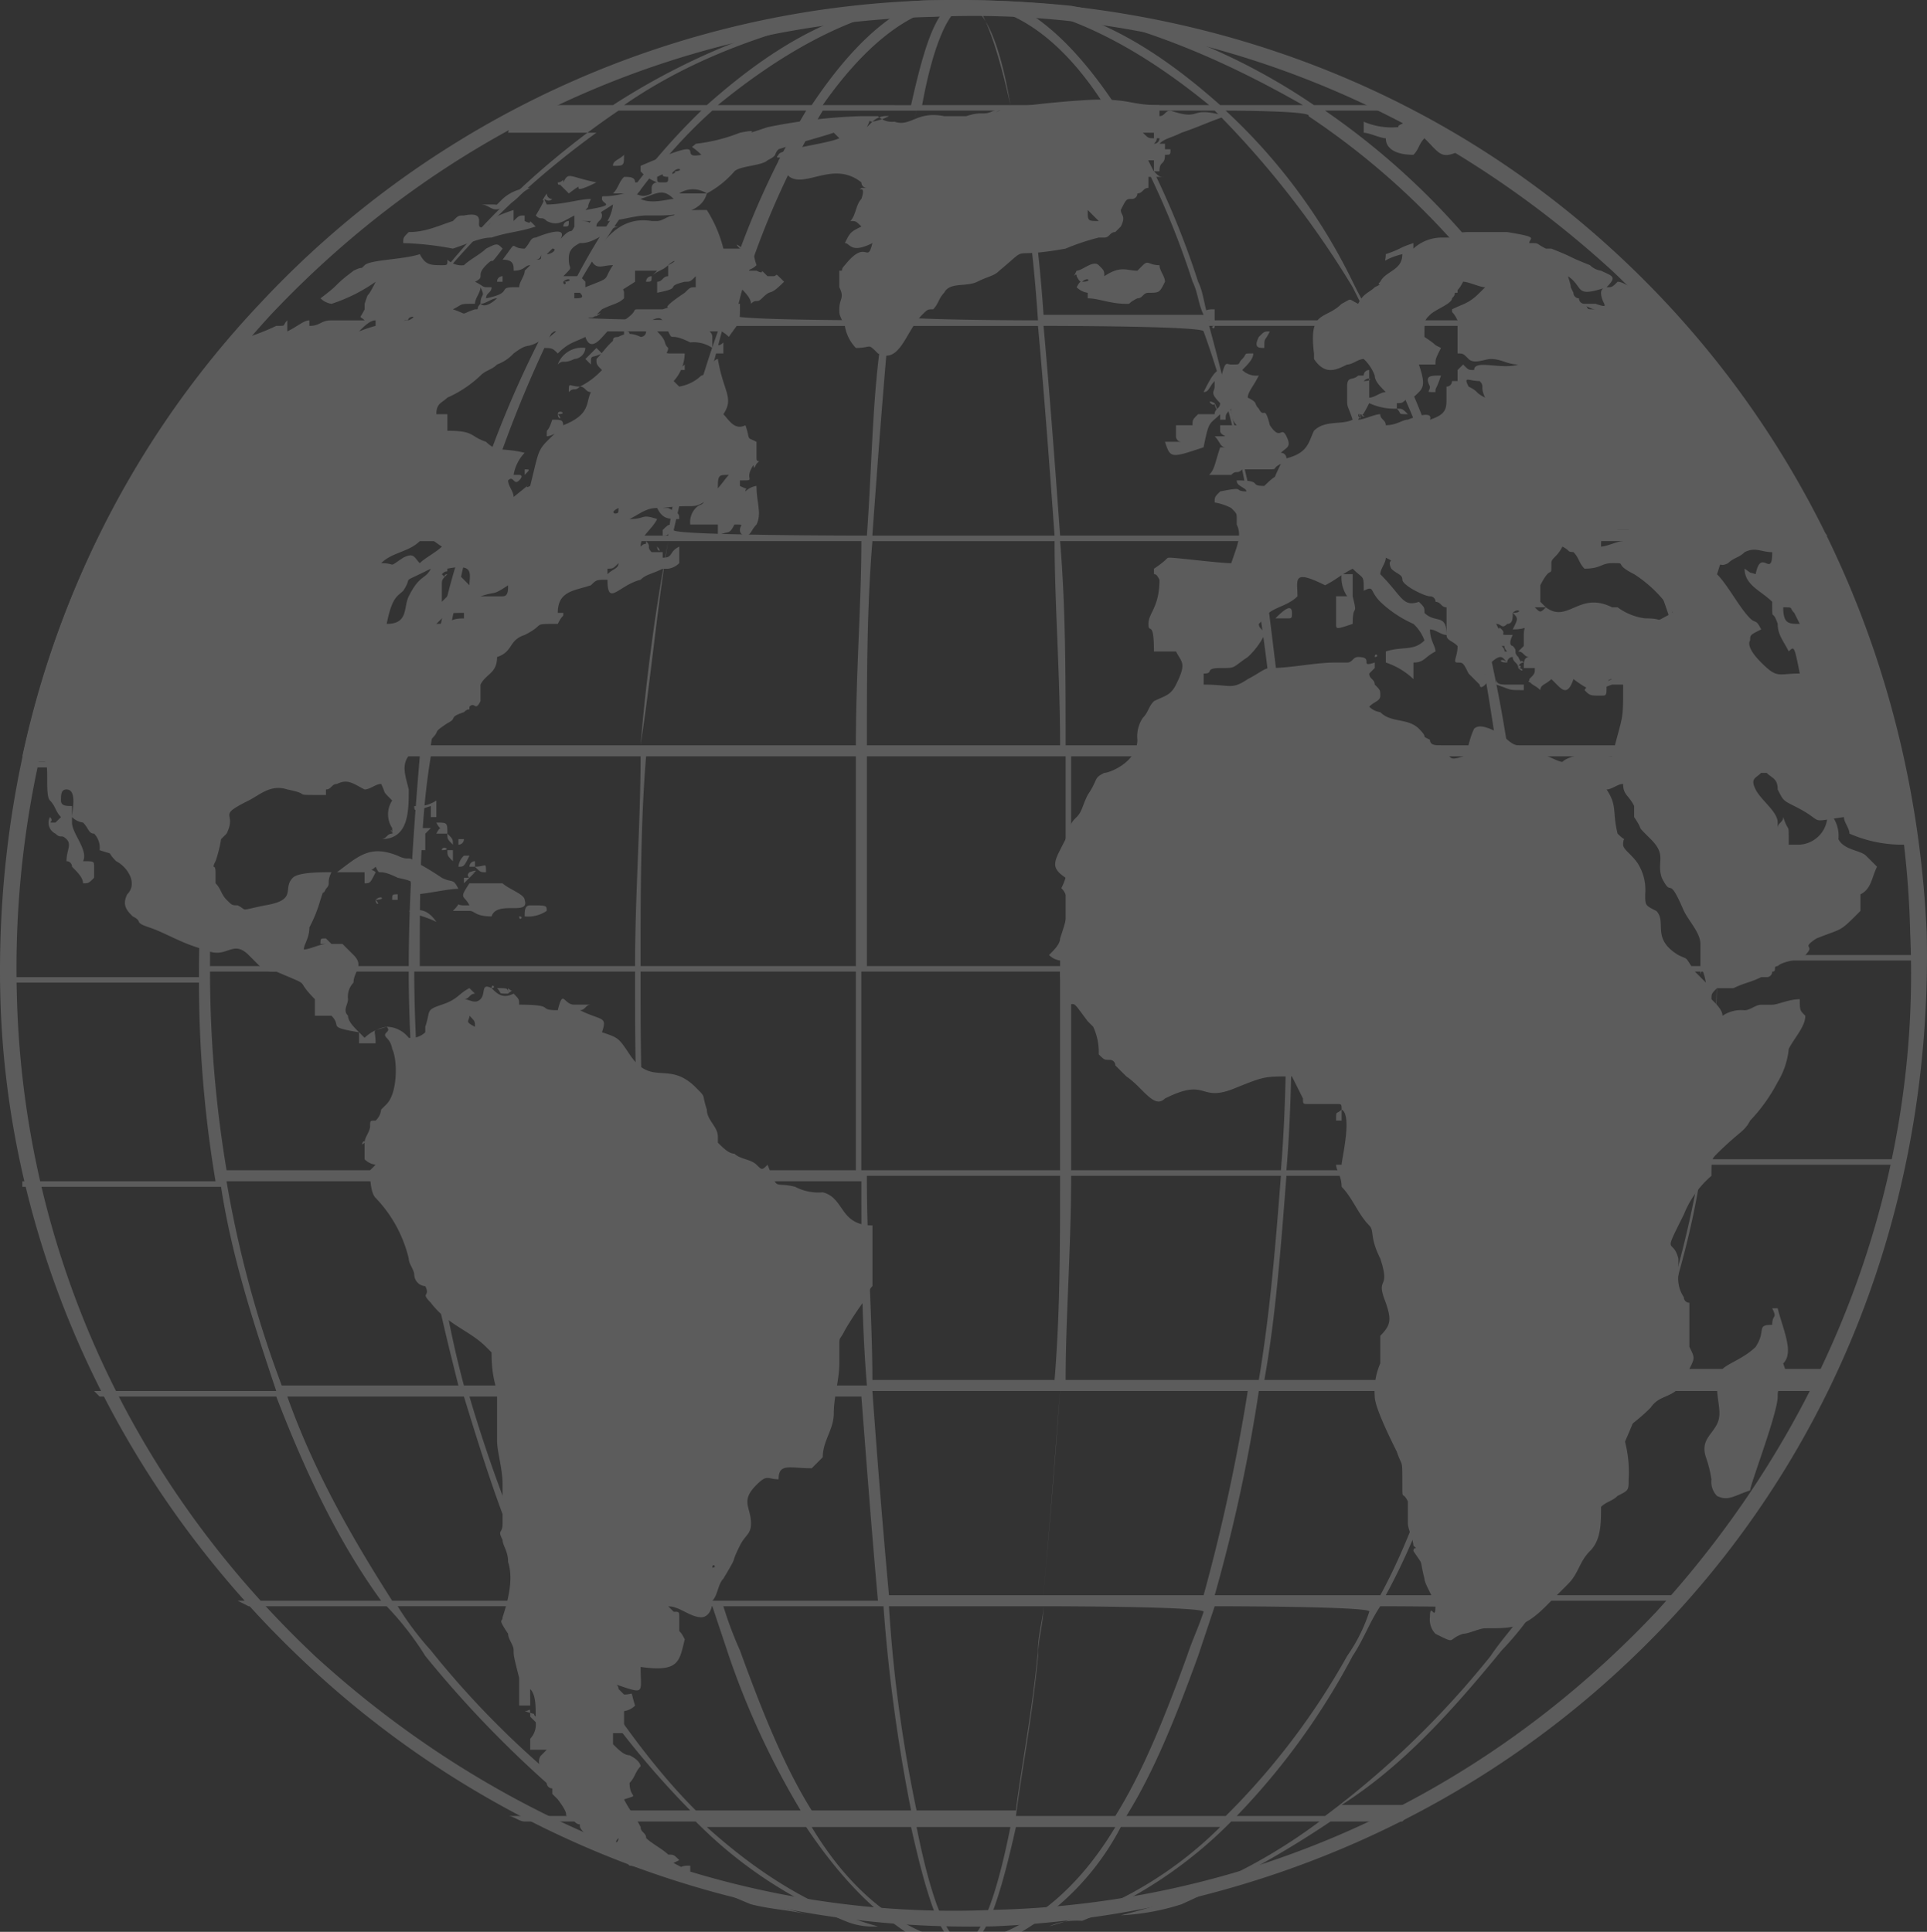
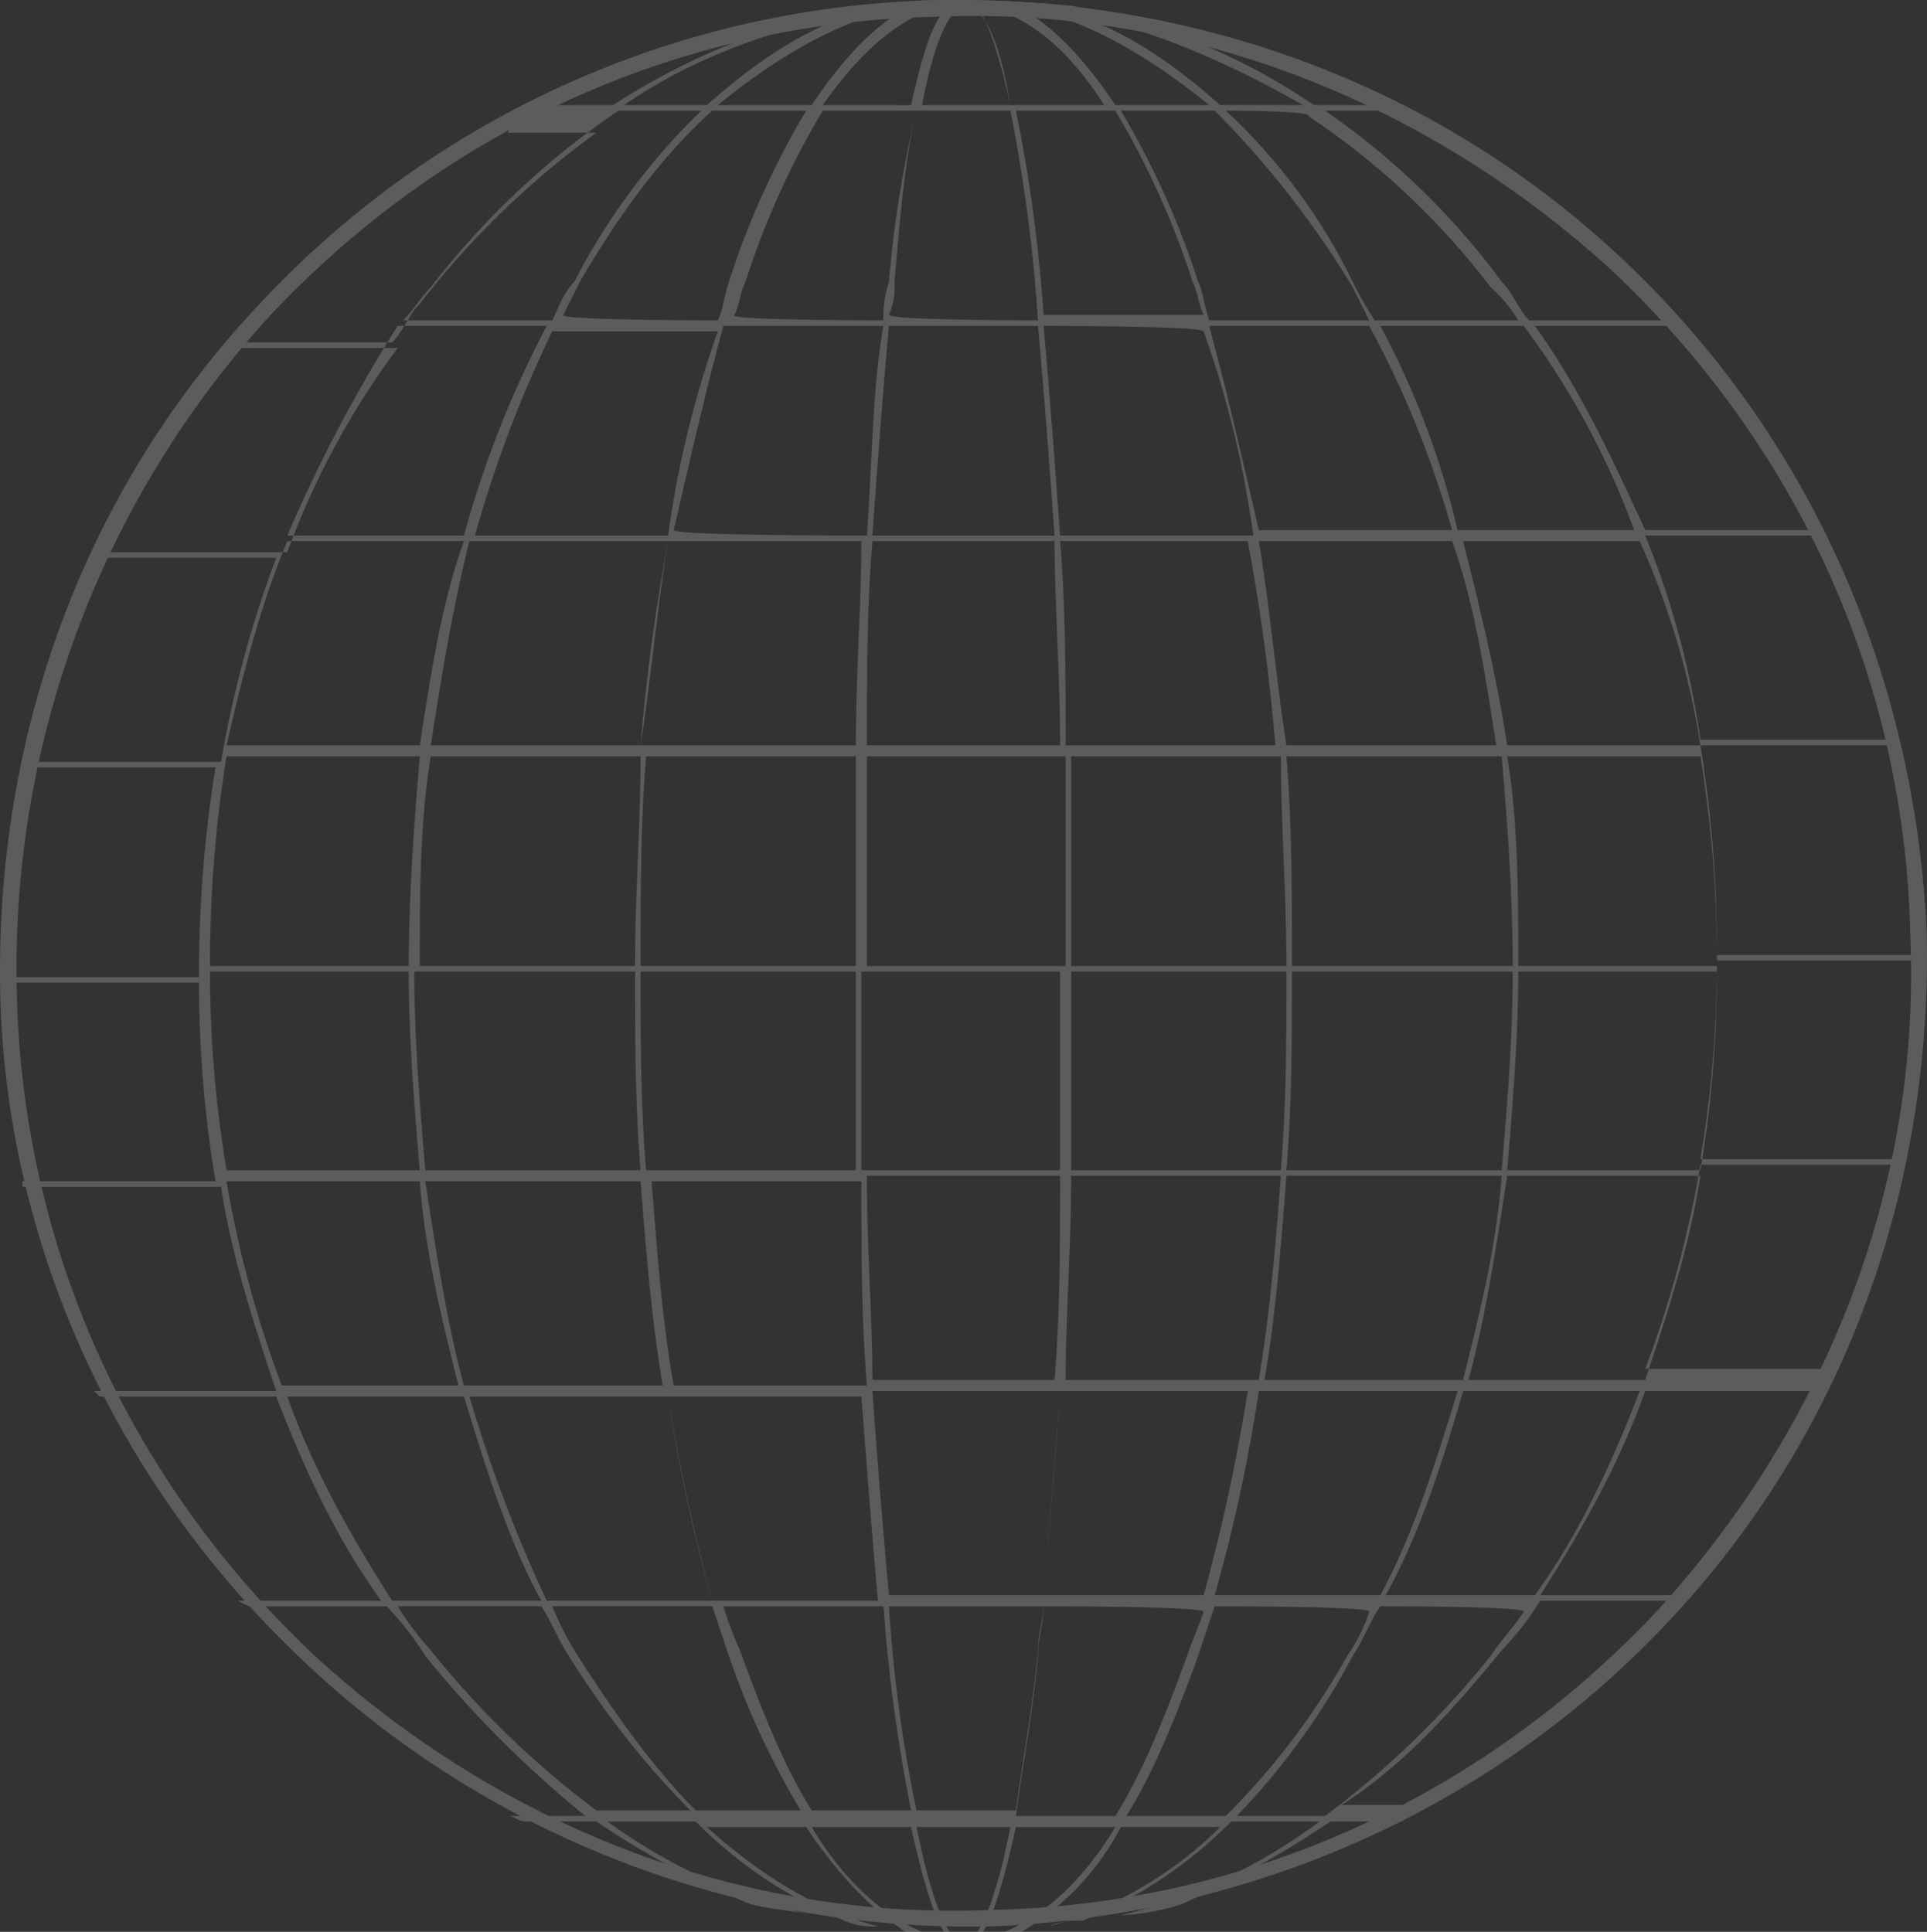
<svg xmlns="http://www.w3.org/2000/svg" viewBox="2894.757 -746.511 231.395 232.027">
  <rect x="2894.757" y="-746.511" width="231.395" height="232.027" fill="#333333" stroke="none" />
  <defs>
    <style>
      .cls-1 {
        opacity: 0.2;
      }

      .cls-2 {
        fill: #fff;
      }
    </style>
  </defs>
  <g id="グループ化_14" data-name="グループ化 14" class="cls-1" transform="translate(2894.762 -746.506)">
-     <path id="パス_23" data-name="パス 23" class="cls-2" d="M36.483,199.543C13.283,177.669.689,148.5.026,119.339-.636,89.511,9.306,59.682,31.18,36.483h0A114.573,114.573,0,0,1,112.047.026C141.875-.636,171.7,9.306,194.9,31.18h0c23.2,21.874,35.131,51.039,36.457,80.867.663,29.828-9.28,59.656-31.154,82.856h0c-21.874,23.2-51.039,35.131-80.867,36.457a116.5,116.5,0,0,1-82.856-31.817Zm-34.468-80.2c.663,29.165,12.594,57.668,35.794,79.542h0c23.2,21.211,52.365,31.817,81.53,30.491,29.165-.663,57.668-12.594,79.542-35.794h0c21.211-23.2,31.817-52.365,30.491-81.53-.663-29.165-12.594-57.668-35.794-79.542h0c-23.2-21.211-52.365-31.817-81.53-30.491C82.882,2.678,54.38,14.609,32.506,37.809h0a116.064,116.064,0,0,0-30.491,81.53Z" transform="translate(0 0)" />
-     <path id="パス_24" data-name="パス 24" class="cls-2" d="M62.508,192.037h0m22.537-14.583h0m0,0h0M59.193,68.085h0M73.776,57.479h0M72.45,51.513h0m15.908-5.3h0m-35.794-4.64h0M63.833,28.977h0m0,0h0m-15.908-.663h0m14.583-3.977h0m0,0h0m-26.514,4.64h0M64.5,20.36h0M53.891,22.348h0m0,0h0M79.079,11.08h0m-4.64,0h0m31.154-7.291h0m72.913,63.633h0m4.64-4.64h0m-7.954-29.828h0M167.9,19.034h0M62.508,196.014h0l.663.663a2.435,2.435,0,0,1-.663,1.989v1.326H64.5l-.663.663c-.663.663,0,1.989.663,3.314h0a.649.649,0,0,0,.663.663v.663l.663.663c1.989,2.651,0,1.326,1.989,2.651.663.663.663,0,.663.663h0c.663,1.326,2.651,1.989,3.977,3.314h0c.663,0,1.326.663,1.989,1.326.663,0,1.989.663,2.651.663h1.326v-.663c.663,0,.663,0,1.989-.663-.663-.663-.663-.663-1.326-.663-.663-.663-1.989-1.326-2.651-1.989,0-.663-.663-.663-.663-1.326-.663-1.326-1.326-1.989-1.989-3.314,1.989-.663.663,0,.663-1.989.663-.663.663-1.326,1.326-1.989h0s0-.663-1.326-1.326c-.663,0-1.326-.663-1.989-1.326V198h1.326v-2.651a2.314,2.314,0,0,0,1.326-.663c-.663-1.989,0-1.326-1.326-1.326l-.663-.663h0a.649.649,0,0,0-.663-.663c3.977,1.326,3.314,1.326,3.314-1.989,4.64.663,4.64-.663,5.3-3.314-.663-1.326-.663-.663-.663-1.326v-1.326c0-.663,0-.663-.663-.663l-.663-.663c1.326,0,2.651,1.326,3.977,1.326.663,0,1.326-.663,1.326-1.989.663-.663.663-1.989,1.326-2.651,1.989-3.314.663-1.326,1.989-3.977.663-1.326,1.326-1.326,1.326-2.651,0-1.989-1.326-2.651.663-4.64,1.326-1.326,1.326-.663,2.651-.663,0-1.989,1.326-1.326,3.977-1.326l1.326-1.326c0-1.989,1.326-3.314,1.326-5.3s.663-3.977.663-5.966V151.6c0-1.326,0-.663.663-1.989a40.6,40.6,0,0,1,2.651-3.977,2.314,2.314,0,0,1,.663-1.326v-7.291c-3.977,0-3.314-3.314-5.966-3.977a5.976,5.976,0,0,1-3.314-.663c-2.651-.663-1.989.663-3.314-2.651-.663.663-.663.663-1.326,0s-1.989-.663-2.651-1.326h0c-.663,0-1.326-.663-1.989-1.326v-.663c0-1.326-1.326-1.989-1.326-3.314-.663-1.989,0-1.326-1.326-2.651s.663,1.326,0,0c-3.314-3.314-5.3,0-7.954-3.977-1.326-1.989-1.326-1.989-3.314-2.651.663-1.989,0-1.326-2.651-2.651.663,0,.663-.663,1.326-.663H67.81c-1.326,0-1.326-1.989-1.989.663-2.651,0,0-.663-4.64-.663,0-.663,0-.663-.663-1.326-1.326.663-1.989,0-2.651-.663-1.326-.663-.663.663-1.326,1.326s-1.326,0-1.989,0c.663,0,.663-.663,1.326-.663l-.663-.663c-1.326.663-1.326,1.326-3.314,1.989h0c-1.989.663-1.326.663-1.989,2.651v.663h0a2.435,2.435,0,0,1-1.989.663,3.444,3.444,0,0,0-2.651-1.326,5.025,5.025,0,0,0-2.651,1.326l-.663-.663h0c-.663-.663-1.326-1.326-1.326-1.989-.663-.663,0-1.326,0-1.989a2.435,2.435,0,0,1,.663-1.989c0-1.326,1.326-1.989,0-3.314l-.663-.663-.663-.663H38.645l-.663-.663v0c-.663,0-.663,0-.663.663h.663c-.663,0-1.989.663-2.651.663,0-.663.663-1.326.663-2.651h0a17.012,17.012,0,0,0,1.326-3.314c.663-1.989,0,0,.663-1.326.663-.663,0-.663.663-1.989-1.326,0-3.977,0-4.64.663-1.326,1.326.663,2.651-3.314,3.314-3.314.663-1.989.663-3.314,0-.663,0-.663,0-1.326-.663s-.663-1.326-1.326-1.989V94.6c0-1.326-.663,0,0-1.326a15.037,15.037,0,0,0,.663-2.651l.663-.663c1.326-2.651-1.326-1.989,2.651-3.977,1.326-.663,2.651-1.989,4.64-1.326,3.314.663,0,.663,4.64.663v-.663c.663,0,.663-.663,1.326-.663,1.326-.663,1.989,0,3.314.663.663,0,1.326-.663,1.989-.663.663,1.326,0,.663,1.326,1.989a3.01,3.01,0,0,0,0,3.314c0,.663,0,.663.663,1.326-1.326-1.326-.663-1.326-.663-.663-.663,0-.663.663-1.326.663,3.314,0,3.314-3.314,3.314-5.966C47.262,82,46.6,80.679,50.576,78.69c1.326-1.326,0-.663,1.989-1.989,1.326-.663,0-.663,1.989-1.326.663-.663.663,0,.663-.663.663-.663.663.663,1.326-.663V72.062c.663-1.326,1.989-1.326,1.989-3.314,1.989-.663,1.326-1.989,3.314-2.651,2.651-1.326.663-1.326,3.977-1.326.663-1.326.663-.663.663-1.326h-.663c0-2.651,1.989-2.651,3.977-3.314.663-.663.663-.663,1.989-.663,0,3.314,1.326.663,3.977,0,.663-.663,1.326-.663,2.651-1.326h.663a2.314,2.314,0,0,0,1.326-.663V55.491c-1.326.663-.663,1.326-1.989,1.326v-.663H77.09c-.663-.663,0-.663-.663-1.326,0,.663,0,0-.663.663,0-1.326,1.326-1.989,1.989-3.314-1.989-.663-1.326,0-3.314,0,1.326-.663,1.989-1.326,3.314-1.326h0c.663,1.326,1.326,1.326,2.651,1.326,0-.663,0-.663-1.326-1.326h-.663c4.64-.663,3.314.663,6.628-1.989,0-1.989,0-1.989,1.326-1.989-.663.663-1.326,1.989-2.651,2.651-.663,1.326-.663.663-1.326,1.326a2.435,2.435,0,0,0-.663,1.989h3.314v1.326c1.326-.663,1.326,0,1.989-1.326,1.326,0,.663,0,.663.663a.649.649,0,0,0,.663.663c.663,0,.663-.663,1.326-1.326.663-1.326,0-2.651,0-4.64a2.314,2.314,0,0,0-1.326.663c0-.663.663,0-.663-.663v-.663c1.989,0,.663,0,1.326-1.326s0,.663.663-.663c.663-.663,0,0,0-.663V42.9c-1.326-.663-.663,0-1.326-1.989-1.326.663-1.989-.663-2.651-1.326,1.326-1.989,0-2.651-.663-6.628-.663,0-1.326,1.989-1.989,1.989A5.025,5.025,0,0,1,80.4,36.268l-.663-.663a5.063,5.063,0,0,0,1.326-3.314H79.742c-1.326,0-.663,0-.663-.663-.663-.663,0-.663-1.326-1.989H76.427a.649.649,0,0,1-.663.663c-2.651-1.326-3.977,1.326-5.3,2.651,0,.663,0,.663.663,1.326a9.151,9.151,0,0,1-2.651,1.989c.663,0,.663.663,1.326.663-.663,1.326,0,2.651-3.314,3.977C63.17,44.222,63.833,42.9,62.508,48.2c-1.326.663,1.326-1.326-1.989,1.326,0-.663-.663-1.326-.663-1.989.663-.663.663.663,1.326,0s0-.663,0-.663h-.663a5.025,5.025,0,0,1,1.326-2.651c-2.651-.663-3.314,0-4.64-1.326-1.989-.663-1.326-1.326-4.64-1.326V39.582H51.239c0-1.326.663-1.326,1.326-1.989a13.866,13.866,0,0,0,3.977-2.651c.663-.663,1.326-.663,1.989-1.326h0a5.1,5.1,0,0,0,1.989-1.326c2.651-1.989.663.663,6.628-3.977C65.822,29.64,64.5,30.3,63.833,31.628c1.326,0,1.326,0,1.989.663,1.326-1.326,1.989-1.326,3.314-1.989.663,1.989,1.989,0,2.651-.663-2.651,0,0,0-2.651-1.326.663-.663.663,0,1.326-.663,1.326-.663-.663.663,0,0l.663-.663h0c1.326-.663,1.989-.663,2.651-1.326V25c0-.663-.663,0,1.326-1.326V22.348h2.651l-.663.663c.663-.663,1.326-.663,1.989-1.326v1.326c-.663,0-.663.663-1.326.663V25c3.314-.663.663-.663,3.314-1.326.663,0,.663,0,1.326-.663v1.326c-.663,0-.663,0-1.326.663-3.977,2.651-.663,1.326-2.651,1.989H75.764c-1.326,0,0,0-1.989,1.326v.663l-.663.663h.663V30.3h.663c0-.663,0-.663-.663-.663v-.663c.663.663,1.989,0,3.314-.663s1.326,0,1.989,1.326,0,0,2.651,1.326a3.985,3.985,0,0,1,2.651.663v.663h1.326V30.965c-.663.663-.663,0-1.326.663V30.3c0-.663-.663-.663-.663-1.326A5.025,5.025,0,0,1,86.37,30.3C87.7,28.314,87.7,28.977,87.7,26.325H86.37V25c.663,0,.663-.663,1.326-.663.663.663,1.326,1.326,1.326,1.989.663-.663.663,0,1.326-.663h0c1.326-1.326.663,0,2.651-1.989-1.326-1.326-.663-.663-1.326-.663H91.01c-1.326-1.326,0,0-1.326-.663H88.359a2.314,2.314,0,0,0,1.326-.663c-.663-1.989,0-1.989-1.326-1.989H87.7c-1.326-1.326,1.326.663,0,0H85.707a15.838,15.838,0,0,0-1.989-4.64c-1.989,0-3.314,0-3.977.663-.663,0-1.326.663-1.989.663H77.09c-3.977-.663-5.966,2.651-7.291,4.64.663,1.326,1.326.663,2.651.663-1.326,1.989,0,1.326-3.314,2.651v-.663l-.663-.663H66.485c1.326-1.326.663-.663.663-1.989,0-.663,0-1.326,1.326-1.989.663,0,1.326,0,3.314-1.326a2.314,2.314,0,0,1,1.326-.663H70.462c0-.663.663-.663.663-1.326s-.663,0,1.326-1.326a5.129,5.129,0,0,1-.663,1.989c1.326,0,3.314-.663,4.64-.663h1.326c1.326,0,5.3,0,5.966-2.651a11.637,11.637,0,0,0,3.314-2.651c.663-.663,3.314-.663,3.977-1.326,1.326-.663.663-.663,1.326-1.326,1.989-.663,4.64-1.326,6.628-1.989l.663.663C98.3,7.1,92.336,7.766,92.336,8.428c-.663.663.663,0,0,.663,0,.663,0,.663-.663.663.663,0,.663,0,1.326.663l.663.663c1.989,1.326,5.3-1.989,8.617.663a.649.649,0,0,0,.663.663h-.663c-.663.663.663-.663,0,1.326-.663.663-.663,1.989-1.326,2.651.663,0,.663,0,1.326.663-1.326.663-1.326.663-1.989,1.989.663,0,.663,1.326,3.314,0-.663,2.651-.663-.663-3.314,2.651-.663.663,0,.663-.663.663v1.989c.663,1.326,0,1.326,0,2.651,0,.663,0,.663.663,1.989h0a5.025,5.025,0,0,0,1.326,2.651c1.989,0,1.326-.663,2.651.663h0c2.651,1.326,3.314-2.651,5.3-4.64.663-.663.663-.663,1.326-.663.663-.663.663-1.326,1.326-1.989.663-1.326,2.651-.663,3.977-1.326s1.989-.663,2.651-1.326c3.977-3.314.663-1.326,7.954-2.651a27.635,27.635,0,0,1,3.977-1.326h.663c.663,0,.663-.663,1.326-.663l.663-.663c.663-1.326,0-1.326,0-1.989.663-1.326.663-1.326,1.326-1.326a.649.649,0,0,0,.663-.663h0c.663,0,.663-.663,1.326-.663V11.08h1.989c-.663,0-.663,0-1.326-.663l-1.326-1.326h1.326v1.326h.663c0-1.326.663-.663.663-1.989.663,0,.663,0,.663-.663h-.663V7.1h-.663c.663-.663,1.326-.663,2.651-1.326h0c1.989-.663,3.314-1.326,5.3-1.989-4.64-1.326-2.651.663-6.628-.663-.663,0-.663.663-1.326.663V2.463c-3.314,0-3.314-.663-7.291-.663h0c-1.989,0-9.943.663-11.931,1.326-1.326.663,1.326-.663-.663,0-1.326.663-1.326,0-3.314.663h-2.651c-3.314-.663-3.977,1.326-5.966.663a2.435,2.435,0,0,1-1.989-.663h-1.989A65.306,65.306,0,0,0,91.01,5.114c-3.977,1.326,0,0-3.314.663a20.491,20.491,0,0,1-5.3,1.326c-.663.663-.663,0,.663,1.326-3.314.663,1.989-2.651-7.291,1.326v.663a5.1,5.1,0,0,0,1.989,1.326h0a.649.649,0,0,0-.663.663v.663c-1.326.663-1.326,0-2.651,0,.663,0,1.326,0,1.326-.663s0-.663-.663-.663c0-.663-.663-.663-1.326-.663-.663.663-.663,1.326-1.326,1.989h1.326c-2.651.663-2.651,0-2.651.663s1.989.663-1.989,1.326c.663-.663,0,0,.663-1.326-1.326,0-3.314.663-5.3.663-.663-1.326,0,0,.663-.663a.649.649,0,0,1-.663-.663c-1.326,1.989.663-.663-1.326,2.651.663.663.663,0,1.326.663,1.326.663,1.989,0,3.314-.663v1.326c-.663,1.326,0-.663-2.651,2.651.663,0,0,.663-.663.663l1.326-1.326c1.989-2.651-2.651-.663-2.651-.663-.663,0-.663.663-1.326,1.326-1.989,0-.663-1.326-2.651,1.326,1.326,0,1.326.663,1.326,1.326,1.326,0,1.326-.663,1.989-.663l-.663.663h0c0,.663-.663,1.326-.663,1.989h-.663c-1.989,0,0,.663-3.314,1.326,0-.663.663-.663.663-1.326-1.326,0-.663,0-1.989-.663,1.326-.663,0-.663,1.326-1.989s0,.663,1.989-1.989c-.663-.663-.663-.663-1.989,0-.663.663-1.989,1.326-2.651,1.989a2.435,2.435,0,0,1-1.989-.663c0,.663,0,.663-.663.663-1.326,0-1.989,0-2.651-1.326-1.989.663-5.966.663-6.628,1.326s0,0-1.326.663c-2.651,1.989-1.326,1.326-3.977,3.314a2.314,2.314,0,0,0,1.326.663,19.846,19.846,0,0,0,5.3-2.651c-1.326,2.651-.663.663-1.326,2.651v.663c-.663,1.326-.663.663,0,1.326H38.645c-1.326,0-1.326.663-2.651.663v-.663c-.663,0-1.326.663-2.651,1.326V28.314c-.663.663,0,.663-1.326.663A27.87,27.87,0,0,1,28.7,30.3c-3.314,1.326-2.651.663-2.651.663A113.119,113.119,0,0,0,1.526,80.679H2.851v.663L2.189,82h.663v-.663H4.177c.663,0,0,3.977.663,4.64S5.5,87.307,6.166,87.97l-.663.663c-1.326,0,0,0-.663-.663h0A1.452,1.452,0,0,0,5.5,89.959c.663.663.663,0,1.326.663s0,1.326,0,2.651a.649.649,0,0,1,.663.663c.663.663,1.326,1.326,1.326,1.989.663,0,.663,0,1.326-.663V93.936c0-.663,0-.663-1.326-.663.663-1.326-1.326-3.314-1.326-4.64V86.644c-.663,0-1.326,0-1.326-.663s0-1.326.663-1.326c1.326,0,.663,2.651.663,3.314a2.314,2.314,0,0,0,1.326.663c.663.663.663,1.326,1.326,1.326a2.435,2.435,0,0,1,.663,1.989c1.989.663.663,0,1.989,1.326h0c1.326.663,2.651,2.651,1.326,3.977-.663,1.326,0,1.989.663,2.651,1.326.663,0,.663,1.989,1.326s3.977,1.989,6.628,2.651c2.651,1.326,3.314-1.326,5.3.663l.663.663.663.663a2.435,2.435,0,0,0,1.989.663c4.64,1.989,1.989.663,4.64,3.314v1.989h1.989c1.326,1.326-.663,1.326,3.314,1.989v1.326h1.989c0-1.989-.663-1.326,1.326-1.989.663.663-.663.663,0,1.326h0a2.314,2.314,0,0,1,.663,1.326c.663,1.326.663,5.3-.663,6.628l-.663.663h0a2.053,2.053,0,0,1-.663,1.326c-.663,0-.663,0-.663.663s-.663,1.326-.663,1.989c-.663.663,0-.663,0,0v1.989a2.314,2.314,0,0,0,1.326.663h0l-.663.663h0c0,.663,0,2.651.663,3.314A15.8,15.8,0,0,1,47.925,141c0,.663.663,1.326.663,1.989a1.426,1.426,0,0,0,1.326,1.326c.663,1.326-.663.663.663,1.989,1.989,2.651,4.64,3.314,6.628,5.3l.663.663c0,3.314.663,3.977.663,5.3v5.3c0,1.326.663,3.314.663,5.3v4.64c0,1.326-.663.663,0,1.989,0,.663.663,1.326.663,2.651.663,1.989,0,4.64-.663,6.628,0,.663-.663,0,.663,1.989,0,.663.663,1.326.663,1.989s0,.663.663,3.314v3.314h1.326V192.7c.663.663.663,1.989.663,3.314-.663-.663.663,0-1.326-.663.663,0,.663-.663.663.663ZM61.182,99.9c0,.663.663,0,0,0ZM181.157,70.073h0c.663,0,.663.663,0,0C181.82,70.073,181.157,69.41,181.157,70.073ZM65.822,39.582c0,.663.663.663,0,0,0-.663,1.326,0,0,0ZM51.9,91.947h0c0-.663,1.326,0,0,0Zm-7.954,5.966c0,.663.663.663,0,0,.663-.663,1.326,0,0,0ZM163.923,68.747h0c0-.663.663,0,0,0ZM57.868,108.518h0c0-.663.663,0,0,0ZM162.6,35.605c0,.663.663.663,0,0,.663-.663,1.326,0,0,0ZM63.833,111.17h0C63.833,110.507,63.17,110.507,63.833,111.17ZM6.166,99.9ZM193.751,21.023Zm0,.663a2.053,2.053,0,0,0,.663,1.326c0,.663.663.663.663,1.326-.663,0-1.326-.663-1.989-.663-.663.663-.663.663-1.326.663,1.326-1.326.663-1.326-.663-1.989a2.314,2.314,0,0,1-1.326-.663c-3.314-1.326-1.326-.663-4.64-1.989h-.663c-1.326-.663-.663-.663-1.989-.663h0c0-.663,1.326-.663-2.651-1.326h-4.64c-1.989,0-1.326.663-1.989.663h-1.326a5.063,5.063,0,0,0-3.314,1.326v-.663c-1.989.663-1.326.663-3.314,1.326,0,1.326-.663.663,1.989,0,0,1.989-1.989,1.989-2.651,3.314-.663.663.663,0-.663.663-.663.663-1.326.663-1.989,1.989-1.326-.663-.663-.663-1.989,0-1.989,1.989-3.977.663-3.314,5.966v.663c1.326,1.989,2.651,1.326,3.977.663.663,0,1.326-.663,1.989-.663a5.1,5.1,0,0,1,1.326,1.989c0,.663.663,1.326,1.326,1.989-.663,0-1.326.663-1.989.663V34.279a.649.649,0,0,0-.663.663h-.663c-.663.663-1.326,0-1.326,1.326v1.326c0,1.326,0,.663.663,2.651-1.326.663-3.314,0-4.64,1.326-.663,1.326-.663,2.651-3.314,3.314a.649.649,0,0,0-.663-.663c.663-.663,1.326-.663.663-1.989s-.663.663-1.989-1.326c-.663-2.651-.663-.663-1.326-1.989h0c-.663-.663,0-.663-1.326-1.326,0-.663.663-1.326,1.326-2.651a2.435,2.435,0,0,1-1.989-.663c.663-.663,1.326-1.326,1.326-1.989-1.326,0-.663,0-1.326.663s0,.663-1.326.663c-.663,0-.663-.663-1.326,1.989V34.279h0c-.663,0-1.326,1.326-1.989,2.651.663,0,.663-.663,1.326-1.326v.663h0c0,.663-.663.663.663,1.989,0,.663-.663.663-.663,1.326h-1.989c-.663.663-.663.663-.663,1.326h-1.989v1.326h0a.649.649,0,0,0,.663.663h-1.989c.663,1.989.663,1.989,4.64.663.663-3.314.663-2.651,1.989-3.977v.663h.663c0-.663,0-.663.663-1.326a2.435,2.435,0,0,0,.663,1.989h-1.989v.663c0,.663,1.326.663,0,.663H144.7c.663.663.663,1.326,1.326,1.326h-.663c-.663,1.989-.663,2.651-1.326,3.314h2.651c.663-.663.663,0,1.326-.663h2.651c1.989,0,.663,0,1.989-.663-1.326,2.651,0,.663-1.989,2.651-1.989,0,0-.663-3.314-.663,0,.663.663.663,1.326,1.326-1.989,0,0-.663-3.314,0-.663.663-.663.663-.663,1.326a6.677,6.677,0,0,1,1.989.663c.663.663.663.663.663,1.326v.663c.663,1.326,0,2.651-.663,4.64-1.326,0-6.628-.663-7.291-.663s0,0-1.989,1.326c0,1.326,0,0,.663,1.326,0,3.314-1.326,3.977-1.326,5.3s.663-.663.663,3.314h2.651c.663,1.326,1.326,1.326,0,3.977-.663,1.326-1.326,1.326-2.651,1.989-.663.663-.663,1.326-1.326,1.989a3.985,3.985,0,0,0-.663,2.651c0,2.651-3.314,3.977-3.977,3.977-1.326.663-.663.663-1.989,2.651h0c-.663,1.326-.663,1.989-1.326,2.651s-.663.663-1.326,2.651c-1.326,2.651-1.989,3.314,0,4.64-.663,1.989-.663.663,0,1.989s0,3.314-.663,5.3c0,.663-.663,1.326-1.326,1.989a2.314,2.314,0,0,0,1.326.663v1.326c0,2.651.663.663.663,3.977,1.326,0,.663-.663,2.651,1.989l.663.663a7.207,7.207,0,0,1,.663,3.314h0c.663.663.663.663,1.326.663a.649.649,0,0,1,.663.663l.663.663.663.663c1.989,1.326,3.314,3.977,4.64,2.651,5.3-2.651,3.977.663,8.617-1.326,3.314-1.326,3.314-1.326,6.628-1.326l1.326,2.651c0,.663,0,.663.663.663h3.314c.663,0,.663,0,.663.663-.663.663-.663,0-.663,1.326h.663V123.1c1.326.663,0,5.966,0,6.628h-.663c0,.663.663,1.326.663,2.651h0c1.326,1.326,1.989,3.314,3.314,4.64.663.663,0,1.326,1.326,3.977,1.326,3.977-.663,1.989.663,5.3.663,1.989.663,2.651-.663,3.977,0,.663,0,1.326,0,3.314a8.407,8.407,0,0,0-.663,3.977c0,1.326,1.989,5.3,2.651,6.628.663,1.989.663.663.663,3.977,0,1.989,0,.663.663,1.989v2.651c0,.663.663,1.989.663,2.651h0c.663.663,0,0,0,.663,1.326,1.989.663.663,1.326,3.314,0,.663,1.326,2.651,1.326,3.314,0,1.989-.663-.663-.663,1.326a2.435,2.435,0,0,0,.663,1.989c2.651,1.326,1.326.663,3.314,0,.663,0,1.989-.663,2.651-.663,3.314,0,4.64,0,7.291-2.651l1.989-1.989.663-.663c1.326-1.326,1.326-2.651,2.651-3.977h0c1.326-1.326,1.326-3.314,1.326-5.3.663-.663,1.326-.663,1.989-1.326,1.326-.663,1.326-.663,1.326-1.989a14.6,14.6,0,0,0-.663-5.3c.663-1.326,1.326-1.326,3.314-3.314,1.326-1.989,3.314-.663,4.64-4.64.663-1.326.663-1.326,0-2.651v-5.3a.649.649,0,0,1-.663-.663,3.985,3.985,0,0,1-.663-2.651V141c-.663-2.651-1.989,0,.663-5.3a11.89,11.89,0,0,1,3.314-4.64c0-1.989,0-1.989.663-2.651,2.651-2.651,3.314-2.651,3.977-3.977a20.143,20.143,0,0,0,3.314-4.64,9.421,9.421,0,0,0,1.326-3.977c.663-1.326,1.989-2.651,1.989-3.977-.663-.663-.663-.663-.663-1.989-1.326,0-2.651.663-3.314.663h-1.326c-.663,0-1.326.663-1.989.663a3.985,3.985,0,0,0-2.651.663c0-.663-.663-1.326-1.326-1.989,0-.663,0-.663.663-1.326h1.989c1.326-.663,1.989-.663,3.314-1.326h.663a.649.649,0,0,0,.663-.663c.663,0,0-.663.663-.663.663-.663,2.651-.663,3.314-1.326,1.326-1.326-.663-.663,1.326-1.989,3.314-1.326,2.651-.663,5.3-3.314V97.25c1.326-.663,1.326-1.989,1.989-3.314l-1.326-1.326c-.663-.663-2.651-.663-3.314-1.989a3.985,3.985,0,0,0-.663-2.651h-.663a3.551,3.551,0,0,1-3.314,3.314h-1.326v-.663c0-1.989,0-.663-.663-2.651,0,.663-.663.663-.663,1.326v-.663c0-1.326-1.989-2.651-2.651-3.977s0-1.326.663-1.989h.663c.663.663,1.326.663,1.326,1.989.663,1.326.663,1.326,1.989,1.989,3.977,1.989,1.326,1.989,5.966,1.326,0,.663.663,1.326.663,1.989a15.83,15.83,0,0,0,5.966,1.326h1.989a113.69,113.69,0,0,0-35.131-69.6ZM179.831,69.41c-1.326,0-.663-.663,0,0h0a.649.649,0,0,1,.663-.663c0,.663.663.663.663,1.326a.649.649,0,0,1,.663-.663c-.663-.663,0,.663-.663-.663-.663-.663,0-.663-.663-1.326,0,0-.663,0,0-1.326-1.989,0-.663,0-1.326-.663h0c-.663-.663,0,.663-.663-.663.663,0,.663.663,1.326,0,.663,0,.663-.663.663-1.326.663.663.663.663,0,1.989,1.989,0,1.326-.663,1.326.663v1.326l-.663.663c.663,0,.663.663,1.326.663-.663,0-.663.663-.663,1.326h1.326c0,.663,0,.663-.663,1.326,0,.663.663.663,1.326,1.326,0-.663.663-.663,1.326-1.326l.663.663c.663.663,1.326,1.326,1.989-.663,2.651,1.989,2.651,1.326,4.64.663h1.326c0,4.64,0,3.314-1.326,8.617a13.485,13.485,0,0,1-3.314-.663c-.663.663-1.989.663-2.651,1.326-.663,0-2.651-1.326-3.977-1.326-.663,0-.663,0-1.326-.663-.663,0-1.326-.663-1.989-1.326-1.326-.663-2.651-1.326-3.314-.663-.663,1.326-.663,2.651-1.326,3.314-1.989.663-1.326,0-2.651-1.326-.663,0-1.326,0-1.326-.663-1.326-.663,0,0-1.326-1.326s-3.314-.663-4.64-1.989a2.314,2.314,0,0,1-1.326-.663c.663-.663,1.326-.663,1.326-1.326s0-.663-.663-1.326c0-.663-.663-.663-.663-1.326l.663-.663V69.41c-1.989.663,0-.663-1.989-.663-.663,0-.663.663-1.326.663h-1.326c-2.651,0-5.3.663-7.954.663-.663,0-1.326.663-2.651,1.326-1.989,1.326-1.989.663-5.3.663V70.736c1.326,0,0-.663,1.989-.663s1.326,0,3.314-1.326a9.15,9.15,0,0,0,1.989-2.651c0-.663-.663-.663-.663-1.326l.663-.663c.663-1.326,2.651-1.326,3.977-2.651,0-1.989-.663-3.314,3.314-1.326,1.326-.663,1.989-1.326,3.314-1.989,1.326,1.326,1.326.663,1.326,2.651,1.326-.663.663,0,1.989,1.326a13.867,13.867,0,0,0,3.977,2.651,5.1,5.1,0,0,1,1.326,1.989c-1.326,1.326-2.651.663-4.64,1.326V69.41a8.83,8.83,0,0,1,3.314,1.989V69.41c1.326,0,1.326-.663,2.651-1.326,0-.663-.663-1.326-.663-2.651.663,0,1.326.663,1.989.663,0-2.651-1.326-1.326-2.651-2.651,0-.663,0-.663-.663-1.326-1.989.663-1.989-.663-4.64-3.314,0-.663.663-1.326.663-1.989,1.326.663,0,0,.663,1.326.663.663,1.326.663,1.326,1.326h0c0,.663,2.651,1.989,3.314,1.989a.649.649,0,0,1,.663.663c.663,0,.663.663,1.326.663V66.1c0,.663.663.663,1.326,1.326,0,1.326-.663,1.989,0,1.989s.663,0,1.326,1.326l1.326,1.326s0,.663.663,0,0-.663,0-1.326v-.663h0C179.168,68.085,179.168,68.747,179.831,69.41ZM59.856,109.181c.663-.663.663,0,0-.663ZM183.145,72.062h0V70.736C182.483,72.062,181.82,71.4,183.145,72.062ZM12.131,95.924h0ZM61.845,46.874h0c.663-.663.663-.663,0-.663Zm4.64-29.828c.663,0,.663,0,.663-.663a.649.649,0,0,0-.663.663Zm9.943,6.628c.663,0,.663,0,.663-.663a.649.649,0,0,0-.663.663ZM45.936,97.913H46.6V97.25C45.936,97.25,45.936,97.25,45.936,97.913Zm8.617-2.651v.663L55.879,94.6c-1.326.663,1.326-.663-.663,0C54.553,95.261,55.879,95.261,54.553,95.261ZM138.072,6.44h0a.649.649,0,0,1-.663.663C138.072,6.44,137.409,6.44,138.072,6.44ZM58.53,23.674h.663v-.663a.649.649,0,0,0-.663.663ZM55.216,93.936h.663v-.663a.649.649,0,0,0-.663.663Zm-1.326-2.651h0a.649.649,0,0,0,.663-.663h-.663ZM.2,87.307h0v0ZM67.147,36.931c.663-.663.663,0,1.326-.663C67.147,36.268,67.147,35.605,67.147,36.931ZM80.4,34.279h.663v-.663C80.4,34.279,80.4,33.617,80.4,34.279Zm-20.548,74.9c0-.663,0-.663-1.326-.663C59.193,109.181,58.53,109.181,59.856,109.181ZM166.574,38.919c.663.663,0,.663,1.326.663-.663-.663-.663-.663-1.326-.663v-.663c.663,0,.663,0,1.326-.663.663,0,.663,0,1.326-.663s.663-1.326,0-3.314h1.989c0-.663,0-.663.663-1.989-1.326-.663,0,0-1.989-1.326,0-1.989,0-1.989.663-2.651s2.651-1.326,2.651-1.989c.663-.663,0-.663.663-.663,0-.663,0,0,.663-1.326.663,0,1.989.663,2.651.663l-.663.663c-1.326,1.326-1.989,1.326-3.314,1.989,0,.663,0,0,.663,1.326v3.977c.663,0,.663,0,1.326.663s1.989,0,2.651,0c1.326,0,1.989.663,3.314.663-1.989.663-5.3-.663-5.3.663-.663,0-.663,0-1.326-.663l-.663.663v1.326H173.2a.649.649,0,0,1-.663.663v1.326c0,1.326,0,1.989-1.989,2.651,0,0,.663-1.326-2.651,0-.663,0-1.326.663-2.651.663,0-.663-.663-.663-.663-1.326-.663,0-1.989.663-2.651.663.663-1.326,0,.663,1.326-1.989A7.207,7.207,0,0,0,166.574,38.919ZM52.565,89.959c0,.663,0,.663.663,1.326,0-.663,0-.663-.663-1.326h0c0-1.326,0-1.326-1.326-1.326.663,1.326.663,0,0,1.326ZM78.416,53.5v.663c.663,0,.663,0,1.326-1.326C79.079,52.839,79.079,52.839,78.416,53.5ZM80.4,214.574H81.73v-.663c-.663,0-1.326,0-1.326.663ZM55.879,93.936h0c.663.663.663.663,1.326.663C57.2,93.273,57.2,93.936,55.879,93.936Zm-2.651-.663V91.947h-.663C52.565,92.61,52.565,92.61,53.228,93.273ZM72.45,9.754c1.326,0,1.326,0,1.326-1.326C73.113,9.091,72.45,9.091,72.45,9.754ZM53.891,93.936c.663,0,.663,0,1.326-1.326h-.663A2.053,2.053,0,0,0,53.891,93.936Zm18.56-62.97h1.326V30.3C72.45,30.3,72.45,30.3,72.45,30.965ZM42.622,94.6v1.326c.663,0,.663,0,1.326-1.326a.918.918,0,0,0-1.326,0,2.314,2.314,0,0,0,1.326-.663c.663,1.326,0,0,2.651,1.326,3.314.663,0,.663,2.651.663,0,.663-.663.663-.663,1.326,1.326,0,3.977-.663,5.3-.663-.663-1.326-.663-.663-1.989-1.326a34.438,34.438,0,0,0-3.314-1.989c-.663-.663-.663,0-1.989-.663-3.314-1.326-4.64,0-7.291,1.989Zm108.044-62.97c0-1.326,0-.663.663-1.989-.663,0-.663,0-1.326.663C149.34,31.628,150,31.628,150.666,31.628ZM144.7,28.977V26.988c-.663,0-1.326,0-1.326.663l1.326,1.326C144.7,29.64,144.038,28.977,144.7,28.977ZM69.136,32.954l.663.663c0-1.326,0-.663,1.326-1.326l-.663-.663ZM47.925,99.238c1.326.663,1.989.663,3.314,1.326C49.913,98.576,48.588,99.238,47.925,99.238ZM151.992,64.108h1.326c.663,0,.663,0,.663-.663C153.98,62.119,152.655,63.445,151.992,64.108Zm19.223-27.177c0-.663,0,0,.663-1.989-1.326,0-1.989,0-1.326,1.326h0C170.551,36.931,169.889,36.931,171.214,36.931ZM48.588,86.644c0,.663,0,.663,1.989,0V87.97h.663V85.981A3.985,3.985,0,0,1,48.588,86.644ZM65.822,33.617c.663-.663.663,0,1.989-.663a1.426,1.426,0,0,0,1.326-1.326A3.062,3.062,0,0,0,65.822,33.617ZM64.5,42.234c.663,0,1.326-.663,1.989-.663,0-1.326,0-1.326-1.326-1.326C64.5,42.234,64.5,40.908,64.5,42.234ZM181.157,69.41Zm-1.989-1.989c.663,0,0,0,.663.663-.663,0,0,0-.663-.663ZM48.588,89.959h0c.663.663.663,0,.663,1.989h.663V89.959l.663-.663H49.251C49.251,90.621,49.913,89.959,48.588,89.959ZM61.845,99.9a3.985,3.985,0,0,0,2.651-.663c0-.663,0-.663-1.989-.663C61.845,98.576,61.845,99.238,61.845,99.9ZM175.191,36.268c-.663-1.326,0-.663,1.326-.663.663.663,0,.663.663,1.989-1.326-.663-.663-.663-1.989-1.326Zm.663-1.989Zm13.257,38.445c.663.663.663.663,1.989.663.663,0,.663,0,.663-1.326a.649.649,0,0,1,.663-.663C189.774,72.725,190.437,70.736,189.111,72.725Zm-10.606-.663c1.989.663,1.326.663,3.314.663v-.663h-1.989c-.663,0-1.326,0-1.326-.663ZM75.1,54.828Zm1.326,1.326Zm1.326-.663h0C77.753,56.153,78.416,56.153,77.753,55.491ZM65.822,11.743l1.326,1.326c2.651-1.989-.663.663,3.314-1.326-3.314-.663-3.314-1.326-3.977,0,0-.663,0,0-.663,0C65.822,12.406,66.485,11.743,65.822,11.743Zm-9.28,2.651h0c1.326,0,1.326,1.326,3.314,0,1.326-.663,1.326-1.326,2.651-1.989a5.063,5.063,0,0,0-3.314,1.326l-.663.663h0c-1.326.663,1.326,0-.663,0H56.542ZM159.946,58.8a3.985,3.985,0,0,0,.663,2.651h-1.326V64.77c0,.663,0,.663,1.989,0,0-2.651.663-.663,0-3.314h0V58.8ZM81.73,22.348Zm-3.977-1.326c0,.663.663.663,0,0ZM80.4,22.348Zm-.663-.663Zm-.663,0h0C79.742,21.023,80.4,21.023,79.079,21.685Zm0-.663ZM55.216,98.576h-.663c-1.326,0,0-.663-1.326.663h1.989c.663,0,.663.663,2.651.663.663-1.989,4.64,0,3.977-1.989,0-.663-1.989-1.326-2.651-1.989H55.216C53.891,97.913,54.553,97.25,55.216,98.576Zm73.576-74.9c.663-.663,1.326,0,0,0Zm-.663.663a2.314,2.314,0,0,0,1.326.663v.663c1.326,0,2.651.663,4.64.663.663,0,0,0,1.326-.663.663,0,.663-.663,1.326-.663,1.326,0,1.326,0,1.989-1.326,0-.663-.663-1.326-.663-1.989-1.326,0-1.326-.663-1.989,0l-.663.663c-1.326,0-1.989-.663-3.977.663,0-.663,0-.663-.663-1.326s-1.989.663-2.651.663c-.663,1.326,0,0,0,.663.663,1.326.663,0,0,1.326Zm41.1-19.223c.663,0,1.326.663,0,0C169.889,5.777,169.226,5.777,169.226,5.114Zm-2.651,0a8.407,8.407,0,0,1-3.977-.663v.663h0v.663c.663,0,1.989.663,2.651.663,0,1.326,1.326,1.989,3.314,1.989.663-.663.663-1.326,1.326-1.989,1.989,1.989,1.989,2.651,4.64,1.326A2.053,2.053,0,0,0,173.2,7.1h-.663c-.663,0-.663-.663-1.326-.663h2.651c-1.326-.663-1.989-1.326-3.314-1.989H167.9C165.911,5.114,167.237,5.114,166.574,5.114ZM54.553,16.383Zm.663-.663Zm-7.954,3.314a36.637,36.637,0,0,1,5.966.663c1.989-.663,3.314-1.326,4.64-1.326,1.989-.663,3.314-.663,5.3-1.326-1.326-1.326,0,0-1.326-.663V15.72c-.663,0-.663,0-1.326.663V15.057c-3.977,1.326-1.989,1.326-3.314,1.989-1.989.663.663-1.989-2.651-1.326-.663,0-.663,0-1.326.663-1.989.663-3.314,1.326-5.3,1.326C47.262,18.371,47.262,18.371,47.262,19.034ZM144.7,38.257h0c0,.663.663,1.326,0,0C143.375,37.594,144.7,38.919,144.7,38.257Zm66.947,110.7c-1.989,0-.663.663-1.989,2.651-1.326,1.326-3.314,1.989-3.977,2.651,0,.663-.663,1.326-.663,1.989,0,1.989.663,3.314,0,4.64s-1.989,1.989-1.326,3.977a15.036,15.036,0,0,1,.663,2.651,2.435,2.435,0,0,0,.663,1.989c1.326.663,1.989,0,3.977-.663,0-.663,3.314-9.28,3.314-11.268,0-.663,0-.663.663-1.989.663-.663.663,0,0-1.989h0c1.326-1.326,0-3.977-.663-6.628h-.663C212.311,148.289,211.648,147.626,211.648,148.952ZM73.113,210.6h0C73.113,211.259,72.45,211.259,73.113,210.6Zm-.663-.663Zm-1.326,0Zm2.651-.663Zm-6.628-2.651Zm-3.314-10.606Zm13.257-13.92Zm7.291-3.977c0-.663.663,0,0,0ZM55.216,111.832h0c.663.663.663.663.663,1.326C54.553,112.5,55.216,112.5,55.216,111.832Zm-20.548-4.64ZM37.319,83.33Zm0,0Zm18.56-9.943Zm.663-3.977Zm-5.966-5.3Zm.663.663c1.326-1.326,1.326-1.326,3.314-1.326v.663C52.565,64.108,53.228,64.77,51.239,64.77Zm3.977-1.989Zm3.977-1.326H56.542c1.989-.663,1.326,0,3.314-1.326C59.856,60.793,59.856,61.456,59.193,61.456ZM71.787,58.8v-.663c.663,0,.663,0,1.326-.663C73.113,58.142,72.45,58.142,71.787,58.8ZM51.9,58.8h0c.663-.663.663,0,.663-.663h0c3.314-.663,2.651.663,2.651,1.989L53.891,58.8c-.663,1.989,0,1.326-1.989,3.314h0v-.663h0V60.13h0c0-.663,0-.663.663-1.326C51.9,58.8,52.565,59.468,51.9,58.8ZM45.274,64.77h0c.663-3.314,1.326-3.314,1.989-3.977,1.326-1.989-.663-.663,3.314-2.651-.663,1.326-1.326.663-2.651,3.314C47.262,62.782,47.925,64.77,45.274,64.77Zm-.663-7.291Zm0,0c1.326-1.326,3.314-1.326,4.64-2.651,1.326-.663.663-.663,2.651.663-.663.663-1.989,1.326-2.651,1.989-.663-.663-.663-1.326-1.989-.663C45.274,58.142,46.6,57.479,44.611,57.479Zm27.177-5.3ZM9.48,60.13Zm62.97-8.617c.663,0-.663,0,.663-.663C73.113,51.513,73.113,51.513,72.45,51.513Zm1.326-.663Zm9.28-21.874ZM67.81,26.988Zm-7.954,0ZM68.473,25c.663.663,0,.663-.663.663V25Zm0-.663ZM51.9,26.325Zm14.583-2.651c.663-.663,1.326,0,0,0C67.147,23.674,66.485,24.337,66.485,23.674Zm-18.56,4.64h0a19.354,19.354,0,0,0-5.966,1.326c.663-.663,1.326-1.326,1.989-1.326V29.64c1.326,0,1.326-.663,2.651-.663C47.925,27.651,49.251,27.651,47.925,28.314Zm8.617-1.989c.663,0,1.326-.663,1.989-.663,0,0-1.326,1.326-1.989.663-.663.663,0,.663-.663.663-1.989.663-.663.663-2.651,0,1.326-.663.663-.663,2.651-.663,0-.663.663-1.326.663-1.989C57.2,25.662,56.542,25,56.542,26.325Zm-5.3,0ZM103.6,19.034ZM45.936,25.662h0Zm83.519-10.606,1.326,1.326C129.455,16.383,129.455,16.383,129.455,15.057Zm-25.188,1.989Zm-.663,0ZM63.17,21.023a.649.649,0,0,0,.663-.663C63.833,21.023,63.833,21.023,63.17,21.023Zm-18.56,2.651Zm36.457-6.628Zm-.663,0Zm-5.966,1.326Zm.663-1.326Zm-6.628-.663H69.8c-.663.663.663,0-1.326,0C68.473,17.045,69.8,17.045,68.473,16.383Zm7.291-2.651c1.989-.663,2.651-1.326,3.977,0C79.079,13.731,77.09,14.394,75.764,13.731Zm7.954-.663H80.4a3.01,3.01,0,0,1,3.314,0C84.381,12.406,83.719,12.406,83.719,13.068ZM66.485,14.394ZM93,9.091c.663,0,1.989.663,0,0C93.661,9.091,93,9.754,93,9.091ZM81.067,10.417Zm-1.989.663c0,.663,0,.663-.663.663s-.663,0-.663-.663C79.079,10.417,77.753,11.08,79.079,11.08Zm58.33-5.3V6.44c-.663,0-.663,0-1.326-.663Zm-57.668,4.64c.663-.663,1.326,0,0,0C80.4,10.417,79.079,11.08,79.742,10.417Zm3.977-2.651ZM103.6,4.451l-.663.663C103.6,3.789,102.941,4.451,103.6,4.451Zm1.989-.663h0a6.677,6.677,0,0,1-1.989.663A2.435,2.435,0,0,1,105.593,3.789Zm86.17,80.867h0c.663,0,1.326-.663,1.989-.663,0,1.326.663,1.326,1.326,2.651V87.97h0c1.326,1.989,0,.663,1.989,2.651s.663,2.651,1.326,4.64c1.326,2.651.663-.663,2.651,3.977.663,1.326,1.989,2.651,1.989,3.977v2.651c0,2.651,0-1.326.663,1.989l-1.326-1.326c-1.326-1.989-.663-1.326-1.989-1.989-3.314-1.989-1.326-3.977-2.651-5.3-1.326-.663-1.326-.663-1.326-1.989a5.976,5.976,0,0,0-.663-3.314c-.663-1.326-1.989-1.989-1.989-2.651,0-1.326.663,0-.663-1.326C192.425,87.307,193.088,86.644,191.762,84.656ZM190.437,82ZM175.191,66.759Zm6.628-.663Zm-3.977-1.989Zm2.651-.663c.663-.663,1.326,0,0,0Zm-1.989-.663Zm4.64,0h1.326C183.808,63.445,183.808,63.445,183.145,62.782Zm29.828,0c1.326,0,.663,0,1.326.663l.663,1.326C213.636,64.77,212.974,64.77,212.974,62.782ZM209.659,58.8c-1.989-.663.663.663-1.326-.663,0,1.989,1.989,2.651,3.314,3.977,0,2.651,0,.663.663,2.651,0,1.326.663,1.989,1.326,3.314.663-.663.663-.663,1.326,2.651-2.651,0-2.651.663-4.64-1.326S209,66.759,209,66.759c0-.663,0-.663,1.326-1.326-.663-1.326-.663-.663-1.326-1.326-1.326-1.326-2.651-3.977-3.977-5.3.663-1.989,0-.663,1.326-1.326.663-.663,1.326-.663,1.989-1.326,1.326-.663,1.989,0,3.314,0C211.648,59.468,210.322,55.491,209.659,58.8Zm-21.874-2.651c.663.663.663,1.326,1.326,1.989,1.989,0,1.989-.663,3.314-.663,1.989,0,0,0,2.651,1.326a15.487,15.487,0,0,1,4.64,4.64c-2.651,1.326-.663.663-3.314.663a7,7,0,0,1-3.314-1.326h-.663c-3.977-1.989-5.3,1.989-7.954,0l-.663-.663V60.13h0c1.326-2.651,1.326-.663,1.326-2.651,0-.663.663-.663,1.326-1.989,1.326.663,0,.663,2.651.663C188.448,55.491,188.448,54.828,187.785,56.153Zm5.966-1.326c-.663,0-1.989.663-2.651.663,0-1.326,0-1.326,1.989-1.989h1.326l-.663.663ZM161.934,39.582c.663,0,1.326.663,0,0C162.6,40.245,161.934,40.245,161.934,39.582Zm.663-.663Zm29.165-14.583A.649.649,0,0,0,191.1,25c0,1.326,1.326,1.989-.663,1.326h-1.989c.663,0,1.326.663,1.989.663-1.326,0-.663,0-1.326-.663a.649.649,0,0,1-.663-.663.649.649,0,0,1-.663-.663c-.663-1.326,0,0-.663-1.989C189.111,24.337,187.785,25.662,191.762,24.337Zm-6.628-.663Zm-8.617-6.628Z" transform="translate(1.152 10.158)" />
+     <path id="パス_23" data-name="パス 23" class="cls-2" d="M36.483,199.543C13.283,177.669.689,148.5.026,119.339-.636,89.511,9.306,59.682,31.18,36.483h0A114.573,114.573,0,0,1,112.047.026C141.875-.636,171.7,9.306,194.9,31.18h0c23.2,21.874,35.131,51.039,36.457,80.867.663,29.828-9.28,59.656-31.154,82.856h0c-21.874,23.2-51.039,35.131-80.867,36.457a116.5,116.5,0,0,1-82.856-31.817Zm-34.468-80.2c.663,29.165,12.594,57.668,35.794,79.542h0c23.2,21.211,52.365,31.817,81.53,30.491,29.165-.663,57.668-12.594,79.542-35.794c21.211-23.2,31.817-52.365,30.491-81.53-.663-29.165-12.594-57.668-35.794-79.542h0c-23.2-21.211-52.365-31.817-81.53-30.491C82.882,2.678,54.38,14.609,32.506,37.809h0a116.064,116.064,0,0,0-30.491,81.53Z" transform="translate(0 0)" />
    <path id="パス_25" data-name="パス 25" class="cls-2" d="M168.363,218.739h-8.617a120.717,120.717,0,0,1-17.9,9.943,28.19,28.19,0,0,1-7.291,1.326,65.817,65.817,0,0,0,23.862-11.268H147.815a52.972,52.972,0,0,1-17.9,11.931,8.407,8.407,0,0,0-3.977.663A46.583,46.583,0,0,0,146.489,219.4H134.558A31.431,31.431,0,0,1,122.627,232h-1.989c4.64-1.989,9.28-5.966,13.257-12.594H121.964c-1.326,5.966-2.651,10.606-3.977,12.594h-.663c1.326-1.989,2.651-5.966,3.977-12.594H110.032c1.326,6.628,2.651,10.606,3.977,12.594h-.663c-1.326-1.989-2.651-6.628-3.977-12.594H97.438c3.977,6.628,8.617,10.606,13.257,12.594h-1.989c-3.977-2.651-7.954-6.628-11.931-12.594H84.844c6.628,5.966,13.257,9.943,20.548,11.931a8.407,8.407,0,0,1-3.977-.663,52.972,52.972,0,0,1-17.9-11.931H72.913a68.779,68.779,0,0,0,24.525,11.268c-2.651-.663-4.64-.663-7.291-1.326a100.019,100.019,0,0,1-18.56-9.943H62.97c-.663,0-1.326-.663-1.989-.663h9.28a131.745,131.745,0,0,1-19.223-19.223,36.427,36.427,0,0,0-4.64-5.966H29.828l-1.326-.663H45.736c-5.3-7.291-9.28-15.908-12.594-24.525H11.931l-.663-.663H33.142c-2.651-7.954-5.3-15.908-6.628-24.525H2.651v-.663h23.2a144.915,144.915,0,0,1-1.989-23.862H0v-.663H23.862a155.12,155.12,0,0,1,1.989-25.188H2.651v-.663H26.514a132.546,132.546,0,0,1,6.628-24.525H11.931l.663-.663H34.468A96.6,96.6,0,0,1,47.725,41.759H28.5l.663-.663h17.9c1.326-1.326,1.989-3.314,3.314-4.64A103.915,103.915,0,0,1,71.587,15.908H60.982c.663-2.651,1.326-2.651,1.989-3.314H73.576A82.986,82.986,0,0,1,103.4.663c2.651,0,5.3-.663,8.617-.663a138.549,138.549,0,0,1,16.571.663,75.476,75.476,0,0,1,29.165,11.931h10.606c0,.663.663.663,1.326.663H159.083a89.025,89.025,0,0,1,21.211,20.548c1.326,1.326,1.989,3.314,3.314,4.64h17.9l.663.663h-17.9c5.3,7.291,9.28,15.908,13.257,24.525h21.211l.663.663H197.528a103.2,103.2,0,0,1,6.628,24.525h23.2v.663h-23.2a155.119,155.119,0,0,1,1.989,25.188h23.862v.663H206.145a144.916,144.916,0,0,1-1.989,23.862h23.2v.663h-23.2a132.547,132.547,0,0,1-6.628,24.525h21.211v2.651H197.528c-3.314,9.28-7.954,17.234-12.594,24.525h17.234l-.663.663H184.934a36.428,36.428,0,0,1-4.64,5.966c-5.966,7.291-11.931,13.92-19.223,18.56h8.617a5.1,5.1,0,0,1-1.326,1.989ZM117.324.663q1.989,2.983,3.977,11.931h11.268C127.929,5.3,122.627,1.326,117.324.663Zm4.64,12.594a183.949,183.949,0,0,1,3.314,24.525H144.5c-.663-1.326-.663-2.651-1.326-3.977a99.76,99.76,0,0,0-9.28-20.548Zm3.314,25.851c.663,7.291,1.326,15.908,1.989,25.188h23.2A120.84,120.84,0,0,0,144.5,39.771C144.5,39.108,125.278,39.108,125.278,39.108Zm1.989,25.851c.663,7.954.663,15.908.663,24.525h25.188A244.5,244.5,0,0,0,149.8,64.959Zm1.326,25.851V116h25.851c0-8.617-.663-17.234-.663-25.188Zm0,25.851v23.862H153.78c.663-7.954.663-15.908.663-23.862Zm0,24.525c0,8.617-.663,17.234-.663,24.525h23.2c1.326-7.954,1.989-15.908,2.651-24.525Zm-1.326,25.851c-.663,9.28-1.326,17.234-1.989,24.525H144.5a226.049,226.049,0,0,0,5.3-24.525Zm-1.989,25.851c0,1.989-.663,3.977-.663,5.966-.663,7.291-1.989,13.92-2.651,19.223h11.931c3.314-5.3,5.966-11.931,8.617-19.223.663-1.989,1.326-3.314,1.989-5.3C144.5,192.888,125.278,192.888,125.278,192.888ZM109.37,217.413a200.746,200.746,0,0,1-3.314-24.525H86.833a45.668,45.668,0,0,0,1.989,5.3c2.651,7.291,5.3,13.92,8.617,19.223Zm-3.977-25.188c-.663-7.291-1.326-15.908-1.989-24.525H80.2a196.116,196.116,0,0,0,5.3,24.525Zm-1.326-25.851c-.663-7.954-.663-15.908-.663-24.525H78.216c.663,8.617,1.326,17.234,2.651,24.525Zm-1.326-25.851V116.661H76.89c0,7.954,0,15.908.663,23.862Zm0-24.525V90.81H77.553c-.663,7.954-.663,16.571-.663,25.188Zm0-26.514c0-8.617.663-17.234.663-24.525H80.2c-1.326,7.954-1.989,15.908-3.314,24.525ZM104.067,64.3c.663-9.28.663-17.9,1.989-25.188H86.833c-1.989,7.291-3.977,15.908-5.966,24.525C80.867,64.3,104.067,64.3,104.067,64.3Zm1.989-25.851a12.94,12.94,0,0,1,.663-4.64,133.239,133.239,0,0,1,3.314-20.548H98.764a99.76,99.76,0,0,0-9.28,20.548c-.663,1.326-.663,2.651-1.326,3.977C86.833,38.445,106.055,38.445,106.055,38.445Zm3.314-25.851C110.7,6.628,112.021,1.989,114.01.663c-5.3.663-10.606,5.3-15.245,11.931ZM127.929,116V90.81H104.067V116Zm-.663-26.514c0-8.617-.663-17.234-.663-24.525H104.73c-.663,7.954-.663,15.908-.663,24.525ZM126.6,64.3c-.663-9.28-1.326-17.9-1.989-25.188h-17.9c-.663,7.291-1.326,15.908-1.989,25.188Zm-1.989-25.851A195.906,195.906,0,0,0,121.3,13.257H110.032c-1.326,5.3-1.989,12.594-2.651,20.548a8.407,8.407,0,0,1-.663,3.977C106.718,38.445,124.615,38.445,124.615,38.445ZM121.3,12.594C119.975,4.64,117.987.663,116,.663s-3.977,4.64-5.3,11.931ZM103.4,116.661v23.862h23.862V116.661Zm.663,24.525c0,8.617.663,17.234.663,24.525H126.6c.663-7.954.663-15.908.663-24.525Zm.663,25.851c.663,9.28,1.326,17.234,1.989,24.525h18.56c.663-7.291,1.326-15.908,1.989-24.525Zm1.989,25.851a169.526,169.526,0,0,0,3.314,24.525h11.931c.663-5.3,1.989-11.931,2.651-19.223,0-1.989.663-3.977.663-5.3ZM121.964.663q5.966,2.983,11.931,11.931h11.268C137.872,6.628,129.918,1.989,121.964.663Zm12.594,12.594a99.76,99.76,0,0,1,9.28,20.548c.663,1.326.663,2.651,1.326,4.64h19.223L162.4,34.468a112.245,112.245,0,0,0-16.571-21.211Zm10.606,25.851c1.989,7.291,3.977,15.908,5.966,24.525h23.2a118.361,118.361,0,0,0-9.943-24.525Zm5.966,25.851c1.326,7.954,1.989,15.908,3.314,24.525h25.188c-1.326-8.617-2.651-17.234-5.3-24.525Zm3.314,25.851c.663,7.954.663,16.571.663,25.188H181.62c0-8.617-.663-17.234-1.326-25.188Zm.663,25.851c0,7.954,0,15.908-.663,23.862h25.851c.663-7.954,1.326-15.908,1.326-23.862Zm-.663,24.525c-.663,8.617-1.326,17.234-2.651,24.525h23.862c1.989-7.954,3.977-15.908,4.64-24.525Zm-3.314,25.851a196.12,196.12,0,0,1-5.3,24.525h19.885c3.977-7.291,6.628-15.908,9.28-24.525Zm-5.3,25.851-1.989,5.966c-2.651,7.291-5.3,13.92-8.617,19.223h11.931a86.312,86.312,0,0,0,14.583-19.223,19.846,19.846,0,0,0,2.651-5.3C165.049,192.888,145.826,192.888,145.826,192.888ZM96.113,217.413a96.987,96.987,0,0,1-8.617-18.56l-1.989-5.966H66.285a39.359,39.359,0,0,0,2.651,5.3c4.64,7.291,9.28,13.92,14.583,19.223ZM85.507,192.225A226.047,226.047,0,0,1,80.2,167.7H56.342a173.031,173.031,0,0,0,9.28,24.525Zm-5.966-25.851c-1.326-7.954-1.989-15.908-2.651-24.525H51.039c1.326,8.617,2.651,17.234,4.64,24.525ZM76.89,140.523c-.663-7.954-.663-15.908-.663-23.862H49.713c0,7.954.663,15.908,1.326,23.862ZM76.227,116c0-8.617.663-17.234.663-25.188H51.7c-1.326,7.954-1.326,16.571-1.326,25.188Zm.663-26.514A244.5,244.5,0,0,1,80.2,64.959H56.342c-1.989,7.954-3.314,15.908-4.64,24.525ZM80.2,64.3A120.839,120.839,0,0,1,86.17,39.771H66.285A146.777,146.777,0,0,0,57,64.3ZM86.17,38.445c.663-1.326.663-2.651,1.326-4.64a99.76,99.76,0,0,1,9.28-20.548H85.507C79.542,18.56,74.239,25.851,69.6,33.805L67.61,37.782C66.947,38.445,86.17,38.445,86.17,38.445ZM97.438,12.594Q103.4,3.646,109.37.663c-7.954,1.326-15.908,5.966-23.2,11.931ZM127.929,1.326c6.628,1.989,12.594,5.966,18.56,11.268h9.943C147.152,7.291,137.872,3.314,127.929,1.326Zm19.223,11.931A69.235,69.235,0,0,1,162.4,33.805a38.02,38.02,0,0,0,2.651,4.64h17.234a17.574,17.574,0,0,0-3.314-3.977A90.872,90.872,0,0,0,157.094,13.92C157.757,13.257,147.152,13.257,147.152,13.257Zm18.56,25.851a98.826,98.826,0,0,1,9.28,24.525H196.2a96.6,96.6,0,0,0-13.257-24.525Zm9.943,25.851c1.989,7.954,3.977,15.908,5.3,24.525h23.2a95.935,95.935,0,0,0-7.291-24.525Zm5.3,25.851c1.326,7.954,1.326,16.571,1.326,25.188h23.862a155.121,155.121,0,0,0-1.989-25.188Zm1.326,25.851c0,7.954-.663,15.908-1.326,23.862h23.2a144.914,144.914,0,0,0,1.989-23.862Zm-1.326,24.525c-1.326,8.617-2.651,17.234-4.64,24.525h21.211c2.651-7.954,5.3-15.908,6.628-24.525Zm-5.3,25.851c-2.651,9.28-5.3,17.234-9.28,24.525h17.9c5.3-7.291,9.28-15.908,12.594-24.525Zm-9.943,25.851c-1.326,1.989-1.989,3.977-3.314,5.966a84.181,84.181,0,0,1-13.92,19.223h10.606a108.875,108.875,0,0,0,19.885-19.223c1.326-1.989,2.651-3.314,3.977-5.3C183.608,192.888,165.711,192.888,165.711,192.888ZM82.856,217.413a106.317,106.317,0,0,1-14.583-18.56c-1.326-1.989-1.989-3.977-3.314-5.966H47.725a36.767,36.767,0,0,0,3.977,5.3,108.876,108.876,0,0,0,19.885,19.223Zm-17.9-25.188c-3.977-7.291-6.628-15.908-9.28-24.525H34.468c3.314,9.28,7.954,17.234,12.594,24.525Zm-9.943-25.851c-1.989-7.954-3.977-15.908-4.64-24.525h-23.2a132.546,132.546,0,0,0,6.628,24.525Zm-4.64-25.851c-.663-7.954-1.326-15.908-1.326-23.862H25.188a144.915,144.915,0,0,0,1.989,23.862ZM49.051,116c0-8.617.663-17.234,1.326-25.188h-23.2A155.119,155.119,0,0,0,25.188,116Zm1.326-26.514c1.326-8.617,2.651-17.234,5.3-24.525H34.468c-3.314,7.954-5.3,15.908-7.291,24.525Zm5.3-25.188a124.7,124.7,0,0,1,9.943-25.188h-17.9A178.552,178.552,0,0,0,34.468,64.3ZM66.285,38.445c.663-1.326,1.326-3.314,2.651-4.64A78.954,78.954,0,0,1,84.181,13.257H74.239A97.546,97.546,0,0,0,51.7,34.468c-1.326,1.326-1.989,2.651-3.314,3.977Zm18.56-25.851c5.966-5.3,11.931-9.28,18.56-11.268-9.943,1.989-19.885,5.3-28.5,11.268Z" transform="translate(0.026 0.026)" />
  </g>
</svg>